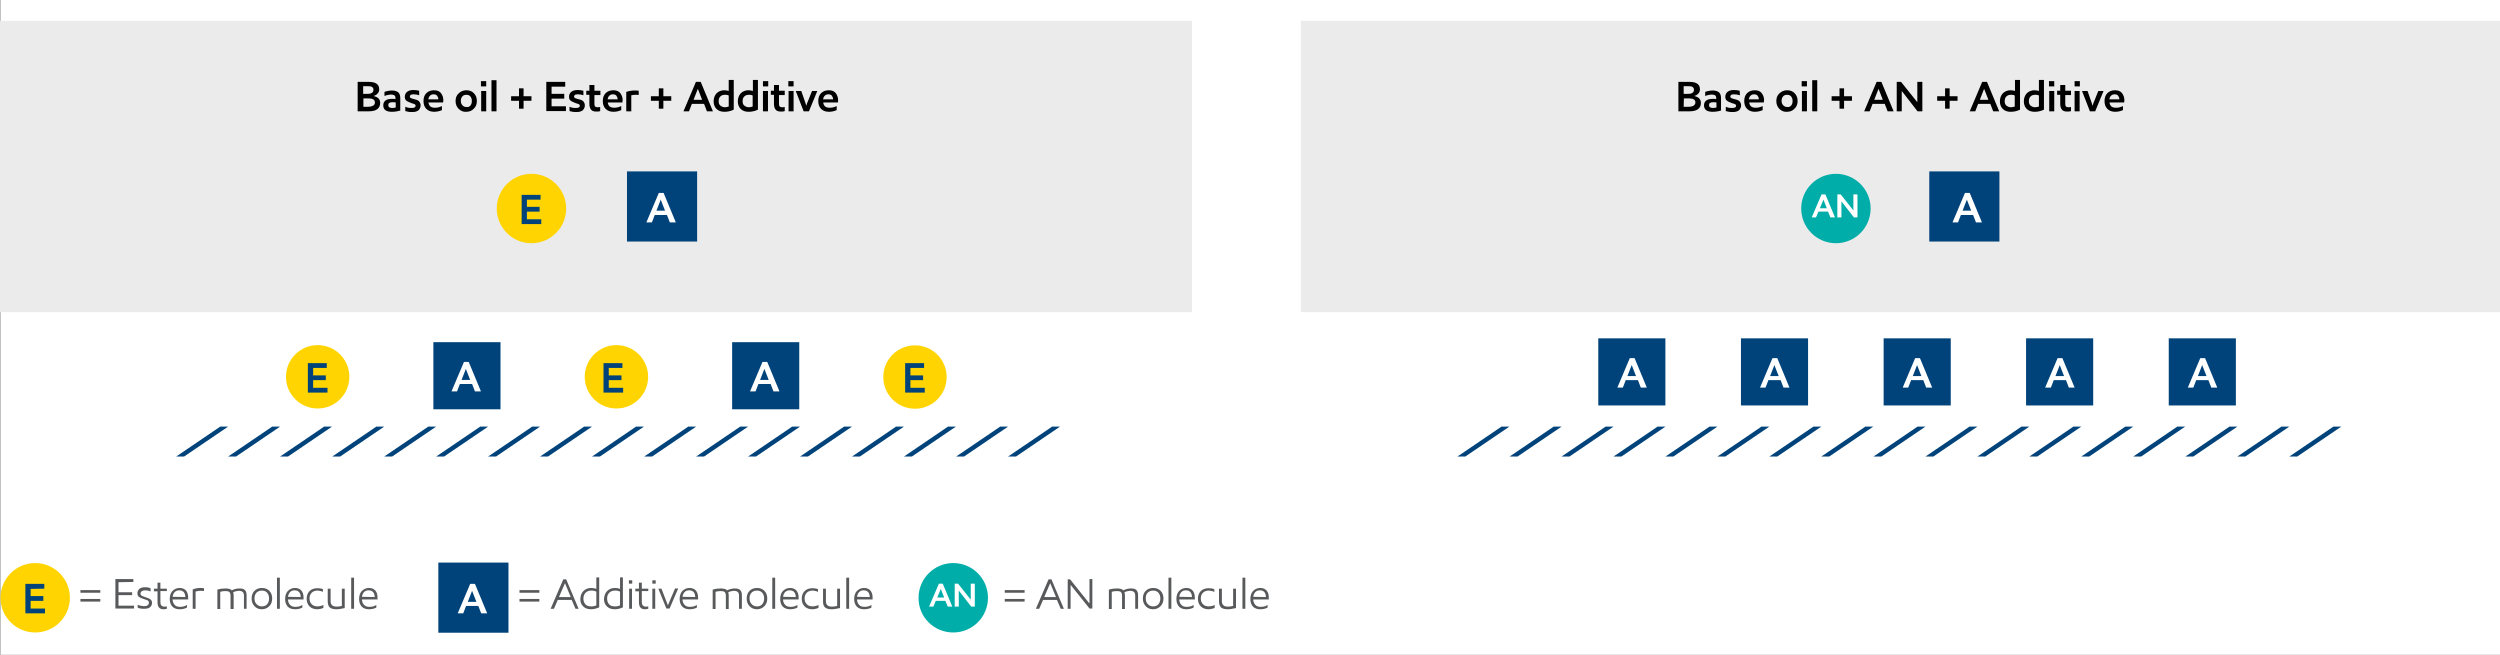
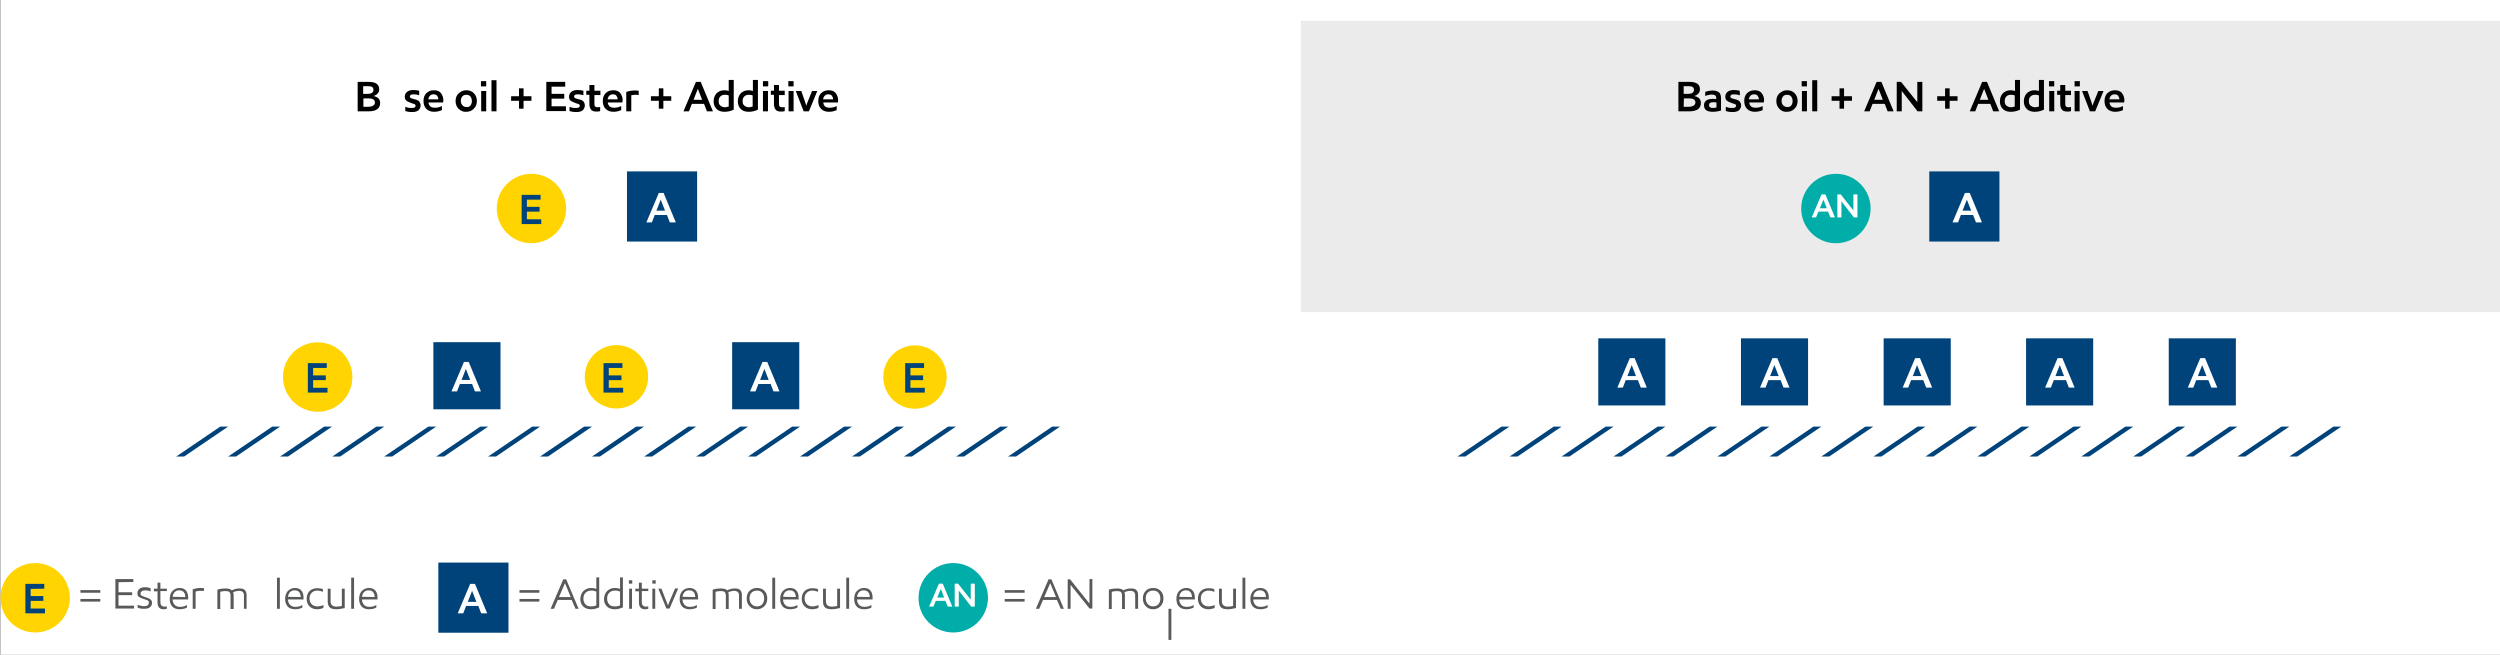
<svg xmlns="http://www.w3.org/2000/svg" version="1.1" id="Layer_1" x="0px" y="0px" viewBox="0 0 1044.3 273.5" style="enable-background:new 0 0 1044.3 273.5;" xml:space="preserve">
  <rect x="0" y="0" width="1044.3" height="273.5" fill="#808080" stroke="none" />
  <style type="text/css">
	.st0{fill:#FFFFFF;}
	.st1{fill:#58595B;}
	.st2{fill:#EBEBEC;}
	.st3{fill:#FFD400;}
	.st4{fill:#00437B;}
	.st5{fill:#00ADA8;}
	.st6{fill:none;stroke:#FFFFFF;stroke-width:1.262;}
	.st7{fill:none;stroke:#FFFFFF;stroke-width:2.523;stroke-miterlimit:4;}
	.st8{fill:none;stroke:#FFFFFF;stroke-width:2.524;stroke-miterlimit:4;}
</style>
  <path class="st0" d="M0.2,0h1044.1v273.5H0.2L0.2,0z" />
  <g>
    <path class="st1" d="M41.9,246.5v1.1h-8.3v-1.1H41.9z M41.9,250.2v1.1h-8.3v-1.1H41.9z" />
    <path class="st1" d="M49.5,243.2v4.2h5.7v1.2h-5.7v4.4H56v1.2h-7.8v-12.3h7.5v1.2L49.5,243.2L49.5,243.2z" />
    <path class="st1" d="M63.1,247.1c-0.8-0.3-1.6-0.5-2.4-0.5c-0.6,0-1.1,0.1-1.5,0.4s-0.5,0.6-0.5,1s0.2,0.7,0.6,0.9s1,0.4,1.9,0.7   s1.5,0.6,1.8,0.9c0.4,0.4,0.5,0.8,0.5,1.4c0,0.7-0.3,1.3-0.8,1.7c-0.5,0.5-1.3,0.7-2.4,0.7c-0.6,0-1.1,0-1.6-0.1s-0.9-0.2-1.2-0.4   v-1.2c0.3,0.2,0.7,0.3,1.2,0.4s1,0.2,1.5,0.2c0.7,0,1.2-0.1,1.5-0.4c0.3-0.2,0.5-0.6,0.5-1c0-0.5-0.2-0.9-0.7-1.1s-1.1-0.4-1.8-0.6   s-1.2-0.5-1.7-0.8c-0.4-0.3-0.6-0.9-0.6-1.5c0-0.7,0.3-1.3,0.8-1.8c0.6-0.5,1.4-0.7,2.4-0.7c0.4,0,0.9,0,1.3,0.1s0.8,0.2,1,0.3v1.4   H63.1z" />
    <path class="st1" d="M69.7,245.8v1.1H67v4.5c0,0.7,0.1,1.2,0.4,1.5s0.7,0.5,1.2,0.5c0.3,0,0.7,0,1.1-0.1v1   c-0.4,0.1-0.9,0.2-1.4,0.2c-1.7,0-2.5-1-2.5-2.9V247h-1.5v-1.1h1.5v-2.5H67v2.5h2.7L69.7,245.8z" />
    <path class="st1" d="M78.6,250.4h-6.5c0,0.9,0.3,1.6,0.8,2.2s1.3,0.9,2.3,0.9c0.6,0,1.1-0.1,1.6-0.2c0.5-0.2,0.9-0.3,1.3-0.6v1.1   c-0.9,0.5-2,0.7-3.1,0.7c-1.3,0-2.3-0.4-3-1.1c-0.7-0.8-1.1-1.8-1.1-3.2s0.4-2.5,1.1-3.3c0.8-0.8,1.8-1.3,3-1.3s2.1,0.4,2.7,1.1   s0.9,1.7,0.9,2.9L78.6,250.4z M77.4,249.4c0-0.8-0.2-1.5-0.6-2s-1-0.8-1.9-0.8c-0.8,0-1.4,0.2-1.9,0.7s-0.8,1.2-0.9,2L77.4,249.4   L77.4,249.4z" />
    <path class="st1" d="M85.2,246.9c-0.4-0.1-0.9-0.1-1.5-0.1c-0.4,0-0.7,0-1.1,0.1s-0.7,0.1-0.9,0.2v7.2h-1.2v-8.1   c1-0.4,2.1-0.6,3.2-0.6c0.5,0,1,0,1.5,0.1V246.9z" />
    <path class="st1" d="M103.1,254.3h-1.2v-5.6c0-0.6-0.2-1.1-0.5-1.4s-0.9-0.5-1.6-0.5c-0.4,0-0.8,0.1-1.3,0.2   c-0.4,0.1-0.8,0.2-1.1,0.4c0.1,0.3,0.2,0.7,0.2,1.3v5.7h-1.3v-5.6c0-0.7-0.2-1.2-0.5-1.5s-0.9-0.4-1.7-0.4c-0.7,0-1.4,0.1-2.1,0.3   v7.2h-1.2v-8.1c1.3-0.4,2.4-0.5,3.5-0.5c0.6,0,1.1,0.1,1.5,0.2c0.5,0.1,0.8,0.3,1,0.6c1-0.5,2.1-0.8,3.2-0.8s1.9,0.2,2.3,0.7   c0.5,0.5,0.7,1.2,0.7,2.1v5.7L103.1,254.3z" />
-     <path class="st1" d="M106.3,253.2c-0.8-0.8-1.2-1.9-1.2-3.2s0.4-2.4,1.2-3.2s1.9-1.2,3.1-1.2c1.3,0,2.3,0.4,3.1,1.2   s1.2,1.9,1.2,3.2s-0.4,2.4-1.2,3.2s-1.8,1.3-3.1,1.3S107.1,254.1,106.3,253.2z M111.6,252.4c0.5-0.6,0.8-1.4,0.8-2.4   s-0.3-1.8-0.8-2.4s-1.3-0.9-2.2-0.9s-1.7,0.3-2.3,0.9c-0.5,0.6-0.8,1.4-0.8,2.4s0.3,1.8,0.9,2.4s1.3,0.9,2.2,0.9   S111.1,253,111.6,252.4L111.6,252.4z" />
    <path class="st1" d="M115.7,254.3v-13h1.2v13H115.7z" />
    <path class="st1" d="M126.8,250.4h-6.5c0,0.9,0.3,1.6,0.8,2.2s1.3,0.9,2.3,0.9c0.6,0,1.1-0.1,1.6-0.2c0.5-0.2,0.9-0.3,1.3-0.6v1.1   c-0.9,0.5-2,0.7-3.1,0.7c-1.3,0-2.3-0.4-3-1.1c-0.7-0.8-1.1-1.8-1.1-3.2s0.4-2.5,1.1-3.3c0.8-0.8,1.8-1.3,3-1.3s2.1,0.4,2.7,1.1   s0.9,1.7,0.9,2.9V250.4z M125.6,249.4c0-0.8-0.2-1.5-0.6-2s-1-0.8-1.9-0.8c-0.8,0-1.4,0.2-1.9,0.7s-0.8,1.2-0.9,2L125.6,249.4   L125.6,249.4z" />
    <path class="st1" d="M135,247.3c-0.3-0.2-0.6-0.3-1.1-0.4c-0.4-0.1-0.9-0.2-1.3-0.2c-1,0-1.8,0.3-2.4,0.9s-0.9,1.4-0.9,2.4   s0.3,1.8,0.9,2.4s1.4,0.9,2.4,0.9c0.5,0,1-0.1,1.4-0.2s0.8-0.2,1.1-0.4v1.2c-0.3,0.2-0.7,0.3-1.1,0.4c-0.5,0.1-0.9,0.2-1.5,0.2   c-1.3,0-2.4-0.4-3.2-1.2s-1.2-1.9-1.2-3.2s0.4-2.4,1.2-3.2s1.9-1.2,3.3-1.2c0.8,0,1.6,0.1,2.3,0.4v1.2L135,247.3z" />
    <path class="st1" d="M136.9,251.3v-5.4h1.2v5.2c0,0.8,0.2,1.3,0.6,1.7s1,0.6,2,0.6c0.6,0,1.3-0.1,2.1-0.3v-7.2h1.2v8.1   c-1.3,0.3-2.5,0.5-3.5,0.5c-1.3,0-2.3-0.3-2.8-0.8S136.9,252.3,136.9,251.3L136.9,251.3z" />
    <path class="st1" d="M146.7,254.3v-13h1.2v13H146.7z" />
    <path class="st1" d="M157.7,250.4h-6.5c0,0.9,0.3,1.6,0.8,2.2s1.3,0.9,2.3,0.9c0.6,0,1.1-0.1,1.6-0.2c0.5-0.2,0.9-0.3,1.3-0.6v1.1   c-0.9,0.5-2,0.7-3.1,0.7c-1.3,0-2.3-0.4-3-1.1c-0.7-0.8-1.1-1.8-1.1-3.2s0.4-2.5,1.1-3.3c0.8-0.8,1.8-1.3,3-1.3s2.1,0.4,2.7,1.1   s0.9,1.7,0.9,2.9V250.4z M156.5,249.4c0-0.8-0.2-1.5-0.6-2s-1-0.8-1.9-0.8c-0.8,0-1.4,0.2-1.9,0.7s-0.8,1.2-0.9,2L156.5,249.4   L156.5,249.4z" />
    <path class="st1" d="M225.3,246.5v1.1H217v-1.1H225.3z M225.3,250.2v1.1H217v-1.1H225.3z" />
    <path class="st1" d="M240.4,254.3l-1.6-3.7H233l-1.6,3.7H230l5.3-12.3h1.2l5.2,12.3H240.4z M233.5,249.4h4.9l-2.4-5.8L233.5,249.4z   " />
    <path class="st1" d="M243.7,246.9c0.8-0.8,1.9-1.3,3.2-1.3c0.7,0,1.5,0.1,2.2,0.4v-4.8h1.2v12.5c-1.1,0.5-2.2,0.8-3.5,0.8   s-2.4-0.4-3.2-1.2s-1.2-1.8-1.2-3.1C242.5,248.8,242.9,247.7,243.7,246.9z M248.1,253.2c0.4-0.1,0.7-0.2,1-0.3v-5.8   c-0.3-0.1-0.7-0.2-1-0.3s-0.7-0.1-1.1-0.1c-1,0-1.8,0.3-2.4,0.9s-0.9,1.4-0.9,2.5c0,0.9,0.3,1.7,0.8,2.3s1.3,0.9,2.4,0.9   C247.3,253.3,247.7,253.3,248.1,253.2z" />
    <path class="st1" d="M253.6,246.9c0.8-0.8,1.9-1.3,3.2-1.3c0.7,0,1.5,0.1,2.2,0.4v-4.8h1.2v12.5c-1.1,0.5-2.2,0.8-3.5,0.8   s-2.4-0.4-3.2-1.2s-1.2-1.8-1.2-3.1C252.4,248.8,252.8,247.7,253.6,246.9z M258,253.2c0.4-0.1,0.7-0.2,1-0.3v-5.8   c-0.3-0.1-0.7-0.2-1-0.3s-0.7-0.1-1.1-0.1c-1,0-1.8,0.3-2.4,0.9s-0.9,1.4-0.9,2.5c0,0.9,0.3,1.7,0.8,2.3s1.3,0.9,2.4,0.9   C257.2,253.3,257.6,253.3,258,253.2z" />
    <path class="st1" d="M262.7,243.8v-1.4h1.4v1.4H262.7z M262.8,254.3v-8.4h1.2v8.4H262.8z" />
    <path class="st1" d="M270.8,245.8v1.1h-2.7v4.5c0,0.7,0.1,1.2,0.4,1.5s0.7,0.5,1.2,0.5c0.3,0,0.7,0,1.1-0.1v1   c-0.4,0.1-0.9,0.2-1.4,0.2c-1.7,0-2.5-1-2.5-2.9V247h-1.5v-1.1h1.5v-2.5h1.2v2.5h2.7L270.8,245.8z" />
    <path class="st1" d="M272.5,243.8v-1.4h1.4v1.4H272.5z M272.5,254.3v-8.4h1.2v8.4H272.5z" />
    <path class="st1" d="M278.4,254.3l-3.4-8.4h1.3l1.9,4.9c0.4,0.9,0.6,1.6,0.8,2.1c0.2-0.5,0.5-1.2,0.9-2.2l2.1-4.9h1.3l-3.6,8.4   h-1.3L278.4,254.3z" />
    <path class="st1" d="M291.6,250.4h-6.5c0,0.9,0.3,1.6,0.8,2.2s1.3,0.9,2.3,0.9c0.6,0,1.1-0.1,1.6-0.2c0.5-0.2,0.9-0.3,1.3-0.6v1.1   c-0.9,0.5-2,0.7-3.1,0.7c-1.3,0-2.3-0.4-3-1.1c-0.7-0.8-1.1-1.8-1.1-3.2s0.4-2.5,1.1-3.3c0.8-0.8,1.8-1.3,3-1.3s2.1,0.4,2.7,1.1   s0.9,1.7,0.9,2.9L291.6,250.4z M290.4,249.4c0-0.8-0.2-1.5-0.6-2s-1-0.8-1.9-0.8c-0.8,0-1.4,0.2-1.9,0.7s-0.8,1.2-0.9,2   L290.4,249.4L290.4,249.4z" />
    <path class="st1" d="M309.9,254.3h-1.2v-5.6c0-0.6-0.2-1.1-0.5-1.4s-0.9-0.5-1.6-0.5c-0.4,0-0.8,0.1-1.3,0.2   c-0.4,0.1-0.8,0.2-1.1,0.4c0.1,0.3,0.2,0.7,0.2,1.3v5.7h-1.2v-5.6c0-0.7-0.2-1.2-0.5-1.5s-0.9-0.4-1.7-0.4c-0.7,0-1.4,0.1-2.1,0.3   v7.2h-1.2v-8.1c1.3-0.4,2.4-0.5,3.5-0.5c0.6,0,1.1,0.1,1.5,0.2c0.5,0.1,0.8,0.3,1,0.6c1-0.5,2.1-0.8,3.2-0.8s1.9,0.2,2.3,0.7   c0.5,0.5,0.7,1.2,0.7,2.1L309.9,254.3z" />
    <path class="st1" d="M313.1,253.2c-0.8-0.8-1.2-1.9-1.2-3.2s0.4-2.4,1.2-3.2s1.9-1.2,3.1-1.2c1.3,0,2.3,0.4,3.1,1.2   s1.2,1.9,1.2,3.2s-0.4,2.4-1.2,3.2s-1.8,1.3-3.1,1.3C315,254.5,313.9,254.1,313.1,253.2z M318.4,252.4c0.5-0.6,0.8-1.4,0.8-2.4   s-0.3-1.8-0.8-2.4s-1.3-0.9-2.2-0.9c-1,0-1.7,0.3-2.3,0.9s-0.8,1.4-0.8,2.4s0.3,1.8,0.9,2.4s1.3,0.9,2.2,0.9   C317.2,253.3,317.9,253,318.4,252.4L318.4,252.4z" />
    <path class="st1" d="M322.6,254.3v-13h1.2v13H322.6z" />
    <path class="st1" d="M333.6,250.4h-6.5c0,0.9,0.3,1.6,0.8,2.2s1.3,0.9,2.3,0.9c0.6,0,1.1-0.1,1.6-0.2c0.5-0.2,0.9-0.3,1.3-0.6v1.1   c-0.9,0.5-2,0.7-3.1,0.7c-1.3,0-2.3-0.4-3-1.1c-0.7-0.8-1.1-1.8-1.1-3.2s0.4-2.5,1.1-3.3c0.8-0.8,1.8-1.3,3-1.3s2.1,0.4,2.7,1.1   s0.9,1.7,0.9,2.9L333.6,250.4z M332.4,249.4c0-0.8-0.2-1.5-0.6-2s-1-0.8-1.9-0.8c-0.8,0-1.4,0.2-1.9,0.7s-0.8,1.2-0.9,2   L332.4,249.4L332.4,249.4z" />
    <path class="st1" d="M341.8,247.3c-0.3-0.2-0.6-0.3-1.1-0.4c-0.4-0.1-0.9-0.2-1.3-0.2c-1,0-1.8,0.3-2.4,0.9s-0.9,1.4-0.9,2.4   s0.3,1.8,0.9,2.4s1.4,0.9,2.4,0.9c0.5,0,1-0.1,1.4-0.2s0.8-0.2,1.1-0.4v1.2c-0.3,0.2-0.7,0.3-1.1,0.4c-0.5,0.1-0.9,0.2-1.5,0.2   c-1.3,0-2.4-0.4-3.2-1.2s-1.2-1.9-1.2-3.2s0.4-2.4,1.2-3.2s1.9-1.2,3.3-1.2c0.8,0,1.6,0.1,2.3,0.4v1.2L341.8,247.3z" />
    <path class="st1" d="M343.8,251.3v-5.4h1.2v5.2c0,0.8,0.2,1.3,0.6,1.7s1,0.6,2,0.6c0.6,0,1.3-0.1,2.1-0.3v-7.2h1.2v8.1   c-1.3,0.3-2.5,0.5-3.5,0.5c-1.3,0-2.3-0.3-2.8-0.8C344,253.1,343.8,252.3,343.8,251.3L343.8,251.3z" />
    <path class="st1" d="M353.5,254.3v-13h1.2v13H353.5z" />
    <path class="st1" d="M364.5,250.4H358c0,0.9,0.3,1.6,0.8,2.2s1.3,0.9,2.3,0.9c0.6,0,1.1-0.1,1.6-0.2c0.5-0.2,0.9-0.3,1.3-0.6v1.1   c-0.9,0.5-2,0.7-3.1,0.7c-1.3,0-2.3-0.4-3-1.1c-0.7-0.8-1.1-1.8-1.1-3.2s0.4-2.5,1.1-3.3c0.8-0.8,1.8-1.3,3-1.3s2.1,0.4,2.7,1.1   s0.9,1.7,0.9,2.9L364.5,250.4z M363.3,249.4c0-0.8-0.2-1.5-0.6-2s-1-0.8-1.9-0.8c-0.8,0-1.4,0.2-1.9,0.7s-0.8,1.2-0.9,2   L363.3,249.4L363.3,249.4z" />
    <path class="st1" d="M428,246.5v1.1h-8.3v-1.1H428z M428,250.2v1.1h-8.3v-1.1H428z" />
    <path class="st1" d="M443.1,254.3l-1.6-3.7h-5.8l-1.6,3.7h-1.4L438,242h1.2l5.2,12.3H443.1z M436.2,249.4h4.9l-2.4-5.8L436.2,249.4   z" />
    <path class="st1" d="M455.2,254.3l-8-10v2.9v7.1H446V242h1l8,10h0.1c0-0.4,0-1.2,0-2.2v-7.9h1.2v12.3h-1.1V254.3z" />
    <path class="st1" d="M475.4,254.3h-1.2v-5.6c0-0.6-0.2-1.1-0.5-1.4s-0.9-0.5-1.6-0.5c-0.4,0-0.8,0.1-1.3,0.2   c-0.4,0.1-0.8,0.2-1.1,0.4c0.1,0.3,0.2,0.7,0.2,1.3v5.7h-1.2v-5.6c0-0.7-0.2-1.2-0.5-1.5s-0.9-0.4-1.7-0.4c-0.7,0-1.4,0.1-2.1,0.3   v7.2h-1.2v-8.1c1.3-0.4,2.4-0.5,3.5-0.5c0.6,0,1.1,0.1,1.5,0.2c0.5,0.1,0.8,0.3,1,0.6c1-0.5,2.1-0.8,3.2-0.8s1.9,0.2,2.3,0.7   c0.5,0.5,0.7,1.2,0.7,2.1L475.4,254.3z" />
    <path class="st1" d="M478.6,253.2c-0.8-0.8-1.2-1.9-1.2-3.2s0.4-2.4,1.2-3.2s1.9-1.2,3.1-1.2c1.3,0,2.3,0.4,3.1,1.2   s1.2,1.9,1.2,3.2s-0.4,2.4-1.2,3.2s-1.8,1.3-3.1,1.3S479.4,254.1,478.6,253.2z M483.9,252.4c0.5-0.6,0.8-1.4,0.8-2.4   s-0.3-1.8-0.8-2.4s-1.3-0.9-2.2-0.9c-1,0-1.7,0.3-2.3,0.9s-0.8,1.4-0.8,2.4s0.3,1.8,0.9,2.4s1.3,0.9,2.2,0.9S483.4,253,483.9,252.4   L483.9,252.4z" />
-     <path class="st1" d="M488.1,254.3v-13h1.2v13H488.1z" />
+     <path class="st1" d="M488.1,254.3h1.2v13H488.1z" />
    <path class="st1" d="M499.1,250.4h-6.5c0,0.9,0.3,1.6,0.8,2.2s1.3,0.9,2.3,0.9c0.6,0,1.1-0.1,1.6-0.2c0.5-0.2,0.9-0.3,1.3-0.6v1.1   c-0.9,0.5-2,0.7-3.1,0.7c-1.3,0-2.3-0.4-3-1.1c-0.7-0.8-1.1-1.8-1.1-3.2s0.4-2.5,1.1-3.3c0.8-0.8,1.8-1.3,3-1.3s2.1,0.4,2.7,1.1   s0.9,1.7,0.9,2.9V250.4z M497.9,249.4c0-0.8-0.2-1.5-0.6-2s-1-0.8-1.9-0.8c-0.8,0-1.4,0.2-1.9,0.7s-0.8,1.2-0.9,2L497.9,249.4   L497.9,249.4z" />
    <path class="st1" d="M507.3,247.3c-0.3-0.2-0.6-0.3-1.1-0.4c-0.4-0.1-0.9-0.2-1.3-0.2c-1,0-1.8,0.3-2.4,0.9s-0.9,1.4-0.9,2.4   s0.3,1.8,0.9,2.4s1.4,0.9,2.4,0.9c0.5,0,1-0.1,1.4-0.2s0.8-0.2,1.1-0.4v1.2c-0.3,0.2-0.7,0.3-1.1,0.4c-0.5,0.1-0.9,0.2-1.5,0.2   c-1.3,0-2.4-0.4-3.2-1.2s-1.2-1.9-1.2-3.2s0.4-2.4,1.2-3.2s1.9-1.2,3.3-1.2c0.8,0,1.6,0.1,2.3,0.4L507.3,247.3L507.3,247.3z" />
    <path class="st1" d="M509.2,251.3v-5.4h1.2v5.2c0,0.8,0.2,1.3,0.6,1.7s1,0.6,2,0.6c0.6,0,1.3-0.1,2.1-0.3v-7.2h1.2v8.1   c-1.3,0.3-2.5,0.5-3.5,0.5c-1.3,0-2.3-0.3-2.8-0.8C509.5,253.1,509.2,252.3,509.2,251.3L509.2,251.3z" />
    <path class="st1" d="M519,254.3v-13h1.2v13H519z" />
    <path class="st1" d="M530,250.4h-6.5c0,0.9,0.3,1.6,0.8,2.2s1.3,0.9,2.3,0.9c0.6,0,1.1-0.1,1.6-0.2c0.5-0.2,0.9-0.3,1.3-0.6v1.1   c-0.9,0.5-2,0.7-3.1,0.7c-1.3,0-2.3-0.4-3-1.1c-0.7-0.8-1.1-1.8-1.1-3.2s0.4-2.5,1.1-3.3c0.8-0.8,1.8-1.3,3-1.3   c1.2,0,2.1,0.4,2.7,1.1c0.6,0.7,0.9,1.7,0.9,2.9V250.4z M528.8,249.4c0-0.8-0.2-1.5-0.6-2c-0.4-0.5-1-0.8-1.9-0.8   c-0.8,0-1.4,0.2-1.9,0.7s-0.8,1.2-0.9,2L528.8,249.4L528.8,249.4z" />
  </g>
-   <path class="st2" d="M0,8.7h497.9v121.7H0L0,8.7z" />
  <path class="st2" d="M543.4,8.7h500.9v121.7H543.4V8.7z" />
  <path d="M156,40.1c0.9,0.2,1.5,0.5,2,0.9c0.5,0.5,0.8,1.1,0.8,2c0,1.1-0.4,2-1.2,2.6s-2,0.9-3.6,0.9h-4.6V34.2h4.6  c2.9,0,4.4,1,4.4,3.1c0,0.7-0.2,1.3-0.7,1.8C157.3,39.6,156.7,39.9,156,40.1z M151.7,39.2h1.9c1.6,0,2.4-0.6,2.4-1.7  c0-0.5-0.2-0.9-0.5-1.1c-0.3-0.3-0.9-0.4-1.8-0.4h-2L151.7,39.2z M151.7,44.6h2.1c0.9,0,1.6-0.2,2.1-0.5s0.7-0.7,0.7-1.3  s-0.2-1-0.7-1.3s-1.2-0.4-2.1-0.4h-2v3.5L151.7,44.6z" />
-   <path d="M167.4,46.1c-1.2,0.4-2.4,0.6-3.7,0.6c-2.4,0-3.6-0.9-3.6-2.7c0-0.9,0.3-1.5,0.9-2s1.6-0.7,2.8-0.7c0.6,0,1,0,1.4,0.1V41  c0-0.6-0.2-1-0.5-1.2s-0.8-0.3-1.4-0.3c-0.5,0-0.9,0.1-1.4,0.2s-0.9,0.2-1.3,0.4v-1.7c0.4-0.2,0.8-0.3,1.4-0.4s1.1-0.2,1.7-0.2  c1.2,0,2.1,0.3,2.7,0.8c0.6,0.6,0.8,1.4,0.8,2.5v5L167.4,46.1z M165.3,44.9v-2.1c-0.4-0.1-0.9-0.1-1.4-0.1c-0.6,0-1,0.1-1.3,0.3  s-0.4,0.5-0.4,0.9s0.1,0.7,0.4,0.9s0.7,0.3,1.3,0.3C164.4,45.1,164.9,45,165.3,44.9L165.3,44.9z" />
  <path d="M175.2,39.8c-0.9-0.3-1.7-0.4-2.5-0.4c-0.5,0-0.9,0.1-1.1,0.2c-0.2,0.2-0.4,0.4-0.4,0.7c0,0.4,0.2,0.6,0.7,0.8  s1.1,0.3,1.8,0.5s1.2,0.5,1.5,0.9s0.5,0.9,0.5,1.5c0,0.8-0.3,1.4-0.8,2c-0.6,0.5-1.4,0.8-2.6,0.8c-0.6,0-1.1,0-1.7-0.1  c-0.5-0.1-0.9-0.2-1.3-0.3v-1.8c0.3,0.1,0.7,0.3,1.2,0.4s1,0.1,1.5,0.1c1.1,0,1.6-0.3,1.6-0.9c0-0.4-0.2-0.6-0.7-0.8  c-0.5-0.1-1-0.3-1.7-0.6s-1.2-0.5-1.6-0.9s-0.5-0.9-0.5-1.5c0-0.8,0.3-1.5,0.9-2s1.5-0.8,2.6-0.8c0.9,0,1.7,0.1,2.5,0.3v1.9  L175.2,39.8z" />
  <path d="M185.1,42.8H179c0,0.6,0.3,1.2,0.7,1.6s1.1,0.6,2,0.6c1,0,1.9-0.2,2.9-0.7V46c-0.5,0.2-1,0.4-1.5,0.5s-1.1,0.2-1.7,0.2  c-1.4,0-2.5-0.4-3.3-1.2s-1.2-1.9-1.2-3.3s0.4-2.5,1.2-3.3s1.9-1.2,3.2-1.2s2.3,0.4,2.9,1.2s1,1.8,1,3  C185.2,42.1,185.1,42.4,185.1,42.8L185.1,42.8z M183.1,41.5c0-0.6-0.2-1.1-0.5-1.5s-0.8-0.6-1.5-0.6c-0.6,0-1.1,0.2-1.5,0.6  s-0.6,0.9-0.7,1.5H183.1z" />
  <path d="M191.6,45.5c-0.8-0.8-1.3-1.9-1.3-3.3c0-1.3,0.4-2.4,1.3-3.2c0.8-0.8,1.9-1.3,3.2-1.3s2.4,0.4,3.2,1.3  c0.8,0.8,1.2,1.9,1.2,3.2s-0.4,2.4-1.3,3.2c-0.8,0.9-1.9,1.3-3.2,1.3C193.5,46.8,192.5,46.3,191.6,45.5L191.6,45.5z M196.5,44.1  c0.4-0.5,0.6-1.1,0.6-1.9s-0.2-1.4-0.6-1.9s-1-0.7-1.7-0.7s-1.3,0.2-1.7,0.7s-0.6,1.1-0.6,1.8c0,0.8,0.2,1.4,0.7,1.9  c0.4,0.5,1,0.7,1.7,0.7C195.5,44.8,196.1,44.6,196.5,44.1z" />
  <path d="M200.9,36.1v-2.2h2.2v2.2H200.9z M201,46.5V38h2.1v8.5H201z" />
  <path d="M205.3,46.5v-13h2.1v13H205.3z" />
  <path d="M222,42.1h-3.3v3.3h-1.9v-3.3h-3.3v-1.9h3.3v-3.3h1.9v3.3h3.3V42.1z" />
  <path d="M230.4,36.2v3h5.3v2h-5.3v3.2h6v2h-8.2V34.2h7.9v2H230.4z" />
  <path d="M243.8,39.8c-0.9-0.3-1.7-0.4-2.5-0.4c-0.5,0-0.9,0.1-1.1,0.2c-0.2,0.2-0.4,0.4-0.4,0.7c0,0.4,0.2,0.6,0.7,0.8  s1.1,0.3,1.8,0.5s1.2,0.5,1.5,0.9s0.5,0.9,0.5,1.5c0,0.8-0.3,1.4-0.8,2c-0.6,0.5-1.4,0.8-2.6,0.8c-0.6,0-1.1,0-1.7-0.1  c-0.5-0.1-0.9-0.2-1.3-0.3v-1.8c0.3,0.1,0.7,0.3,1.2,0.4s1,0.1,1.5,0.1c1.1,0,1.6-0.3,1.6-0.9c0-0.4-0.2-0.6-0.7-0.8  c-0.5-0.1-1-0.3-1.7-0.6s-1.2-0.5-1.6-0.9s-0.5-0.9-0.5-1.5c0-0.8,0.3-1.5,0.9-2s1.5-0.8,2.6-0.8c0.9,0,1.7,0.1,2.5,0.3v1.9  L243.8,39.8z" />
  <path d="M250.8,38v1.7h-2.5v3.7c0,0.5,0.1,0.9,0.3,1.1s0.6,0.3,1,0.3c0.3,0,0.7,0,1.1-0.1v1.7c-0.5,0.2-1.1,0.2-1.7,0.2  c-1,0-1.7-0.3-2.1-0.8s-0.7-1.3-0.7-2.3v-3.9h-1.3v-1.7h1.3v-2.4h2.1v2.4h2.5L250.8,38z" />
  <path d="M260,42.8h-6.1c0,0.6,0.3,1.2,0.7,1.6s1.1,0.6,2,0.6c1,0,1.9-0.2,2.9-0.7V46c-0.5,0.2-1,0.4-1.5,0.5s-1.1,0.2-1.7,0.2  c-1.4,0-2.5-0.4-3.3-1.2s-1.2-1.9-1.2-3.3s0.4-2.5,1.2-3.3s1.9-1.2,3.2-1.2s2.3,0.4,2.9,1.2s1,1.8,1,3C260,42.1,260,42.4,260,42.8z   M258,41.5c0-0.6-0.2-1.1-0.5-1.5s-0.8-0.6-1.5-0.6c-0.6,0-1.1,0.2-1.5,0.6s-0.6,0.9-0.7,1.5H258z" />
  <path d="M266.8,39.7c-0.5-0.1-0.9-0.1-1.4-0.1c-0.6,0-1.2,0.1-1.7,0.2v6.7h-2.1v-8.1c1.1-0.4,2.3-0.6,3.5-0.6c0.7,0,1.2,0,1.7,0.1  V39.7z" />
  <path d="M280.4,42.1h-3.3v3.3h-1.9v-3.3h-3.3v-1.9h3.3v-3.3h1.9v3.3h3.3V42.1z" />
  <path d="M295.3,46.5l-1.2-3.1H289l-1.2,3.1h-2.3l5.2-12.3h2l5.1,12.3H295.3z M289.7,41.7h3.6l-1.8-4.6L289.7,41.7z" />
  <path d="M299.3,39c0.8-0.8,1.9-1.3,3.2-1.3c0.6,0,1.3,0.1,1.9,0.3v-4.6h2.1v12.4c-1.2,0.6-2.5,0.9-3.9,0.9s-2.5-0.4-3.3-1.2  s-1.2-1.9-1.2-3.1C298.1,41,298.5,39.9,299.3,39L299.3,39z M304.4,44.5v-4.6l-0.5-0.2c-0.3-0.1-0.7-0.1-1.1-0.1  c-0.8,0-1.4,0.2-1.9,0.7s-0.7,1.1-0.7,2c0,0.8,0.2,1.4,0.7,1.8s1.1,0.7,1.9,0.7C303.3,44.8,303.8,44.7,304.4,44.5z" />
  <path d="M309.4,39c0.8-0.8,1.9-1.3,3.2-1.3c0.6,0,1.3,0.1,1.9,0.3v-4.6h2.1v12.4c-1.2,0.6-2.5,0.9-3.9,0.9s-2.5-0.4-3.3-1.2  s-1.2-1.9-1.2-3.1C308.2,41,308.6,39.9,309.4,39L309.4,39z M314.4,44.5v-4.6l-0.5-0.2c-0.3-0.1-0.7-0.1-1.1-0.1  c-0.8,0-1.4,0.2-1.9,0.7s-0.7,1.1-0.7,2c0,0.8,0.2,1.4,0.7,1.8s1.1,0.7,1.9,0.7C313.3,44.8,313.8,44.7,314.4,44.5z" />
  <path d="M318.7,36.1v-2.2h2.2v2.2H318.7z M318.7,46.5V38h2.1v8.5H318.7z" />
  <path d="M327.8,38v1.7h-2.4v3.7c0,0.5,0.1,0.9,0.3,1.1s0.6,0.3,1,0.3c0.3,0,0.7,0,1.1-0.1v1.7c-0.5,0.2-1.1,0.2-1.7,0.2  c-1,0-1.7-0.3-2.1-0.8s-0.7-1.3-0.7-2.3v-3.9H322v-1.7h1.3v-2.4h2.1v2.4h2.4L327.8,38z" />
  <path d="M329.3,36.1v-2.2h2.2v2.2H329.3z M329.4,46.5V38h2.1v8.5H329.4z" />
  <path d="M335.7,46.5l-3.3-8.5h2.3l1.4,4c0.3,0.8,0.5,1.5,0.7,2.2c0.2-0.8,0.5-1.5,0.8-2.2l1.6-4h2.2l-3.5,8.5H335.7z" />
  <path d="M350,42.8h-6.1c0,0.6,0.3,1.2,0.7,1.6s1.1,0.6,2,0.6c1,0,1.9-0.2,2.9-0.7V46c-0.5,0.2-1,0.4-1.5,0.5s-1.1,0.2-1.7,0.2  c-1.4,0-2.5-0.4-3.3-1.2s-1.2-1.9-1.2-3.3s0.4-2.5,1.2-3.3s1.9-1.2,3.2-1.2s2.3,0.4,2.9,1.2s1,1.8,1,3  C350.1,42.1,350.1,42.4,350,42.8z M348,41.5c0-0.6-0.2-1.1-0.5-1.5s-0.8-0.6-1.5-0.6c-0.6,0-1.1,0.2-1.5,0.6s-0.6,0.9-0.7,1.5H348z" />
  <path d="M707.7,40.1c0.9,0.2,1.5,0.5,2,0.9c0.5,0.5,0.8,1.1,0.8,2c0,1.1-0.4,2-1.2,2.6c-0.8,0.6-2,0.9-3.6,0.9h-4.6V34.2h4.6  c2.9,0,4.4,1,4.4,3.1c0,0.7-0.2,1.3-0.7,1.8C709,39.6,708.4,39.9,707.7,40.1z M703.3,39.2h1.9c1.6,0,2.4-0.6,2.4-1.7  c0-0.5-0.2-0.9-0.5-1.1c-0.3-0.3-0.9-0.4-1.8-0.4h-2V39.2z M703.3,44.6h2.1c0.9,0,1.6-0.2,2.1-0.5c0.4-0.3,0.7-0.7,0.7-1.3  s-0.2-1-0.7-1.3s-1.2-0.4-2.1-0.4h-2L703.3,44.6L703.3,44.6z" />
  <path d="M719.1,46.1c-1.2,0.4-2.4,0.6-3.7,0.6c-2.4,0-3.6-0.9-3.6-2.7c0-0.9,0.3-1.5,0.9-2c0.6-0.5,1.6-0.7,2.8-0.7  c0.6,0,1,0,1.4,0.1V41c0-0.6-0.2-1-0.5-1.2c-0.3-0.2-0.8-0.3-1.4-0.3c-0.5,0-0.9,0.1-1.4,0.2s-0.9,0.2-1.3,0.4v-1.7  c0.4-0.2,0.8-0.3,1.4-0.4c0.6-0.1,1.1-0.2,1.7-0.2c1.2,0,2.1,0.3,2.7,0.8c0.6,0.6,0.8,1.4,0.8,2.5v5L719.1,46.1z M717,44.9v-2.1  c-0.4-0.1-0.9-0.1-1.4-0.1c-0.6,0-1,0.1-1.3,0.3c-0.3,0.2-0.4,0.5-0.4,0.9s0.1,0.7,0.4,0.9s0.7,0.3,1.3,0.3  C716,45.1,716.5,45,717,44.9L717,44.9z" />
  <path d="M726.8,39.8c-0.9-0.3-1.7-0.4-2.5-0.4c-0.5,0-0.9,0.1-1.1,0.2c-0.2,0.2-0.4,0.4-0.4,0.7c0,0.4,0.2,0.6,0.7,0.8  s1.1,0.3,1.8,0.5c0.7,0.2,1.2,0.5,1.5,0.9c0.3,0.4,0.5,0.9,0.5,1.5c0,0.8-0.3,1.4-0.8,2c-0.6,0.5-1.4,0.8-2.6,0.8  c-0.6,0-1.1,0-1.7-0.1c-0.5-0.1-0.9-0.2-1.3-0.3v-1.8c0.3,0.1,0.7,0.3,1.2,0.4s1,0.1,1.5,0.1c1.1,0,1.6-0.3,1.6-0.9  c0-0.4-0.2-0.6-0.7-0.8c-0.5-0.1-1-0.3-1.7-0.6c-0.7-0.2-1.2-0.5-1.6-0.9c-0.4-0.4-0.5-0.9-0.5-1.5c0-0.8,0.3-1.5,0.9-2  c0.6-0.5,1.5-0.8,2.6-0.8c0.9,0,1.7,0.1,2.5,0.3L726.8,39.8L726.8,39.8z" />
  <path d="M736.8,42.8h-6.1c0,0.6,0.3,1.2,0.7,1.6s1.1,0.6,2,0.6c1,0,1.9-0.2,2.9-0.7V46c-0.5,0.2-1,0.4-1.5,0.5s-1.1,0.2-1.7,0.2  c-1.4,0-2.5-0.4-3.3-1.2c-0.8-0.8-1.2-1.9-1.2-3.3s0.4-2.5,1.2-3.3c0.8-0.8,1.9-1.2,3.2-1.2c1.3,0,2.3,0.4,2.9,1.2  c0.6,0.8,1,1.8,1,3C736.8,42.1,736.8,42.4,736.8,42.8L736.8,42.8z M734.7,41.5c0-0.6-0.2-1.1-0.5-1.5c-0.3-0.4-0.8-0.6-1.5-0.6  c-0.6,0-1.1,0.2-1.5,0.6s-0.6,0.9-0.7,1.5H734.7z" />
  <path d="M743.3,45.5c-0.8-0.8-1.3-1.9-1.3-3.3c0-1.3,0.4-2.4,1.3-3.2c0.9-0.8,1.9-1.3,3.2-1.3c1.3,0,2.4,0.4,3.2,1.3  c0.8,0.8,1.2,1.9,1.2,3.2s-0.4,2.4-1.3,3.2c-0.8,0.9-1.9,1.3-3.2,1.3C745.2,46.8,744.1,46.3,743.3,45.5L743.3,45.5z M748.2,44.1  c0.4-0.5,0.6-1.1,0.6-1.9s-0.2-1.4-0.6-1.9c-0.4-0.5-1-0.7-1.7-0.7c-0.7,0-1.3,0.2-1.7,0.7s-0.6,1.1-0.6,1.8c0,0.8,0.2,1.4,0.7,1.9  s1,0.7,1.7,0.7C747.2,44.8,747.7,44.6,748.2,44.1z" />
  <path d="M752.6,36.1v-2.2h2.2v2.2H752.6z M752.7,46.5V38h2.1v8.5H752.7z" />
  <path d="M757,46.5v-13h2.1v13H757z" />
  <path d="M773.6,42.1h-3.3v3.3h-1.9v-3.3h-3.3v-1.9h3.3v-3.3h1.9v3.3h3.3V42.1z" />
  <path d="M788.5,46.5l-1.2-3.1h-5.1l-1.2,3.1h-2.3l5.2-12.3h2l5.1,12.3H788.5z M782.9,41.7h3.6l-1.8-4.6L782.9,41.7z" />
  <path d="M801,46.5l-6.6-8.5v2.2v6.3h-2.1V34.2h1.8l6.8,8.5c0-0.8,0-1.4,0-1.9v-6.6h2.1v12.3H801z" />
  <path d="M817.7,42.1h-3.3v3.3h-1.9v-3.3h-3.3v-1.9h3.3v-3.3h1.9v3.3h3.3V42.1z" />
  <path d="M832.6,46.5l-1.2-3.1h-5.1l-1.2,3.1h-2.3l5.2-12.3h2l5.1,12.3H832.6z M827,41.7h3.6l-1.8-4.6L827,41.7z" />
  <path d="M836.6,39c0.8-0.8,1.9-1.3,3.2-1.3c0.6,0,1.3,0.1,1.9,0.3v-4.6h2.1v12.4c-1.2,0.6-2.5,0.9-3.9,0.9s-2.5-0.4-3.3-1.2  c-0.8-0.8-1.2-1.9-1.2-3.1C835.4,41,835.8,39.9,836.6,39z M841.6,44.5v-4.6l-0.5-0.2c-0.3-0.1-0.7-0.1-1.1-0.1  c-0.8,0-1.4,0.2-1.9,0.7s-0.7,1.1-0.7,2c0,0.8,0.2,1.4,0.7,1.8s1.1,0.7,1.9,0.7C840.5,44.8,841,44.7,841.6,44.5z" />
  <path d="M846.6,39c0.8-0.8,1.9-1.3,3.2-1.3c0.6,0,1.3,0.1,1.9,0.3v-4.6h2.1v12.4c-1.2,0.6-2.5,0.9-3.9,0.9s-2.5-0.4-3.3-1.2  c-0.8-0.8-1.2-1.9-1.2-3.1C845.4,41,845.8,39.9,846.6,39z M851.7,44.5v-4.6l-0.5-0.2c-0.3-0.1-0.7-0.1-1.1-0.1  c-0.8,0-1.4,0.2-1.9,0.7s-0.7,1.1-0.7,2c0,0.8,0.2,1.4,0.7,1.8s1.1,0.7,1.9,0.7C850.5,44.8,851.1,44.7,851.7,44.5z" />
  <path d="M855.9,36.1v-2.2h2.2v2.2H855.9z M856,46.5V38h2.1v8.5H856z" />
  <path d="M865.1,38v1.7h-2.4v3.7c0,0.5,0.1,0.9,0.3,1.1c0.2,0.2,0.6,0.3,1,0.3c0.3,0,0.7,0,1.1-0.1v1.7c-0.5,0.2-1.1,0.2-1.7,0.2  c-1,0-1.7-0.3-2.1-0.8c-0.4-0.5-0.7-1.3-0.7-2.3v-3.9h-1.3v-1.7h1.3v-2.4h2.1v2.4h2.4V38z" />
  <path d="M866.6,36.1v-2.2h2.2v2.2H866.6z M866.6,46.5V38h2.1v8.5H866.6z" />
  <path d="M873,46.5l-3.3-8.5h2.3l1.4,4c0.3,0.8,0.5,1.5,0.7,2.2c0.2-0.8,0.5-1.5,0.8-2.2l1.6-4h2.2l-3.5,8.5H873z" />
  <path d="M887.3,42.8h-6.1c0,0.6,0.3,1.2,0.7,1.6s1.1,0.6,2,0.6c1,0,1.9-0.2,2.9-0.7V46c-0.5,0.2-1,0.4-1.5,0.5s-1.1,0.2-1.7,0.2  c-1.4,0-2.5-0.4-3.3-1.2c-0.8-0.8-1.2-1.9-1.2-3.3s0.4-2.5,1.2-3.3c0.8-0.8,1.9-1.2,3.2-1.2c1.3,0,2.3,0.4,2.9,1.2  c0.6,0.8,1,1.8,1,3C887.4,42.1,887.3,42.4,887.3,42.8L887.3,42.8z M885.3,41.5c0-0.6-0.2-1.1-0.5-1.5c-0.3-0.4-0.8-0.6-1.5-0.6  c-0.6,0-1.1,0.2-1.5,0.6s-0.6,0.9-0.7,1.5H885.3z" />
  <path class="st3" d="M222,101.6c8,0,14.5-6.5,14.5-14.5S230,72.6,222,72.6s-14.5,6.5-14.5,14.5S214,101.6,222,101.6" />
  <path class="st4" d="M220.1,83.4v3h5.3v2h-5.3v3.2h6v2h-8.2V81.4h7.9v2H220.1z" />
  <path class="st4" d="M261.9,71.6h29.3v29.3h-29.3V71.6z" />
  <path class="st0" d="M279.8,92.9l-1.2-3.1h-5.1l-1.2,3.1H270l5.2-12.3h2l5.1,12.3H279.8z M274.2,88h3.6l-1.8-4.6L274.2,88z" />
  <path class="st5" d="M398.2,264.2c8,0,14.5-6.5,14.5-14.5c0-8-6.5-14.5-14.5-14.5s-14.5,6.5-14.5,14.5  C383.6,257.7,390.1,264.2,398.2,264.2" />
  <path class="st0" d="M395.9,253.4l-1-2.4h-4l-1,2.4h-1.8l4.1-9.6h1.6l4,9.6H395.9z M391.5,249.6h2.9L393,246L391.5,249.6z" />
  <path class="st0" d="M405.7,253.4l-5.2-6.7v1.7v5h-1.7v-9.6h1.4l5.3,6.7c0-0.6,0-1.1,0-1.5v-5.2h1.7v9.6H405.7z" />
  <path class="st5" d="M766.9,101.6c8,0,14.5-6.5,14.5-14.5s-6.5-14.5-14.5-14.5s-14.5,6.5-14.5,14.5S758.9,101.6,766.9,101.6" />
  <path class="st0" d="M764.6,90.8l-1-2.4h-4l-1,2.4h-1.8l4.1-9.6h1.6l4,9.6H764.6z M760.2,87h2.9l-1.4-3.6L760.2,87z" />
  <path class="st0" d="M774.4,90.8l-5.2-6.7v1.7v5h-1.7v-9.6h1.4l5.3,6.7c0-0.6,0-1.1,0-1.5v-5.2h1.7v9.6H774.4z" />
  <path class="st4" d="M805.9,71.6h29.3v29.3h-29.3V71.6z" />
  <path class="st0" d="M825.4,92.9l-1.2-3.1h-5.1l-1.2,3.1h-2.3l5.2-12.3h2l5.1,12.3H825.4z M819.8,88h3.6l-1.8-4.6L819.8,88z" />
  <path class="st4" d="M667,140.7h29.3V170H667V140.7z" />
  <path class="st6" d="M667,140.7h29.3V170H667V140.7z" />
  <path class="st0" d="M685.4,161.9l-1.2-3.1h-5.1l-1.2,3.1h-2.3l5.2-12.3h2l5.1,12.3H685.4z M679.8,157.1h3.6l-1.8-4.6L679.8,157.1z" />
  <path class="st4" d="M726.6,140.7h29.3V170h-29.3V140.7z" />
  <path class="st6" d="M726.6,140.7h29.3V170h-29.3V140.7z" />
  <path class="st0" d="M745,161.9l-1.2-3.1h-5.1l-1.2,3.1h-2.3l5.2-12.3h2l5.1,12.3H745z M739.4,157.1h3.6l-1.8-4.6L739.4,157.1z" />
  <path class="st4" d="M786.2,140.7h29.3V170h-29.3V140.7z" />
  <path class="st6" d="M786.2,140.7h29.3V170h-29.3V140.7z" />
  <path class="st0" d="M804.6,161.9l-1.2-3.1h-5.1l-1.2,3.1h-2.3l5.2-12.3h2l5.1,12.3H804.6z M799,157.1h3.6l-1.8-4.6L799,157.1z" />
  <path class="st4" d="M845.7,140.7H875V170h-29.3V140.7z" />
  <path class="st6" d="M845.7,140.7H875V170h-29.3V140.7z" />
  <path class="st0" d="M864.2,161.9l-1.2-3.1h-5.1l-1.2,3.1h-2.4l5.2-12.3h2l5.1,12.3H864.2z M858.6,157.1h3.6l-1.8-4.6L858.6,157.1z" />
  <path class="st4" d="M905.3,140.7h29.3V170h-29.3V140.7z" />
  <path class="st6" d="M905.3,140.7h29.3V170h-29.3V140.7z" />
  <path class="st0" d="M923.7,161.9l-1.2-3.1h-5.1l-1.2,3.1h-2.3l5.2-12.3h2l5.1,12.3H923.7z M918.1,157.1h3.6l-1.8-4.6L918.1,157.1z" />
  <path class="st3" d="M14.7,264.2c8,0,14.5-6.5,14.5-14.5c0-8-6.5-14.5-14.5-14.5s-14.5,6.5-14.5,14.5  C0.2,257.7,6.7,264.2,14.7,264.2" />
  <path class="st4" d="M12.8,246v3h5.3v2h-5.3v3.2h6v2h-8.2v-12.3h7.9v2L12.8,246L12.8,246z" />
  <path class="st4" d="M183.1,235h29.3v29.3h-29.3V235z" />
  <path class="st0" d="M201,256.2l-1.2-3.1h-5.1l-1.2,3.1h-2.3l5.2-12.3h2l5.1,12.3H201z M195.4,251.4h3.6l-1.8-4.6L195.4,251.4z" />
  <path class="st3" d="M132.7,172c8,0,14.5-6.5,14.5-14.5s-6.5-14.5-14.5-14.5s-14.5,6.5-14.5,14.5C118.2,165.4,124.7,172,132.7,172" />
-   <ellipse class="st7" cx="132.7" cy="157.4" rx="14.5" ry="14.5" />
  <path class="st4" d="M130.8,153.8v3h5.3v2h-5.3v3.2h6v2h-8.2v-12.3h7.9v2h-5.7V153.8z" />
  <path class="st3" d="M257.5,172c8,0,14.5-6.5,14.5-14.5s-6.5-14.5-14.5-14.5s-14.5,6.5-14.5,14.5C243,165.4,249.5,172,257.5,172" />
  <ellipse class="st7" cx="257.5" cy="157.4" rx="14.5" ry="14.5" />
  <path class="st4" d="M254.3,153.8v3h5.3v2h-5.3v3.2h6v2h-8.2v-12.3h7.9v2h-5.7L254.3,153.8z" />
  <path class="st3" d="M382.2,172c8,0,14.5-6.5,14.5-14.5s-6.5-14.5-14.5-14.5s-14.5,6.5-14.5,14.5C367.7,165.4,374.2,172,382.2,172" />
  <ellipse class="st8" cx="382.2" cy="157.5" rx="14.5" ry="14.5" />
  <path class="st4" d="M380.3,153.8v3h5.3v2h-5.3v3.2h6v2h-8.2v-12.3h7.9v2h-5.7L380.3,153.8z" />
  <path class="st4" d="M180.4,142.3h29.3v29.3h-29.3V142.3z" />
  <path class="st6" d="M180.4,142.3h29.3v29.3h-29.3V142.3z" />
  <path class="st0" d="M198.4,163.5l-1.2-3.1h-5.1l-1.2,3.1h-2.3l5.2-12.3h2l5.1,12.3H198.4z M192.8,158.7h3.6l-1.8-4.6L192.8,158.7z" />
  <path class="st4" d="M305.2,142.3h29.3v29.3h-29.3V142.3z" />
  <path class="st6" d="M305.2,142.3h29.3v29.3h-29.3V142.3z" />
  <path class="st0" d="M323.1,163.5l-1.2-3.1h-5.1l-1.2,3.1h-2.3l5.2-12.3h2l5.1,12.3H323.1z M317.5,158.7h3.6l-1.8-4.6L317.5,158.7z" />
  <path class="st4" d="M959.6,190.7l18.4-12.5h-3.3l-18.4,12.5H959.6z M937.9,190.7l18.4-12.5H953l-18.4,12.5H937.9z M916.2,190.7  l18.4-12.5h-3.3l-18.4,12.5H916.2z M894.4,190.7l18.4-12.5h-3.3l-18.4,12.5H894.4z M872.7,190.7l18.4-12.5h-3.3l-18.4,12.5H872.7z   M851,190.7l18.4-12.5h-3.3l-18.4,12.5H851z M829.3,190.7l18.4-12.5h-3.3L826,190.7H829.3z M807.6,190.7l18.4-12.5h-3.3l-18.4,12.5  H807.6z M785.9,190.7l18.4-12.5H801l-18.4,12.5H785.9z M764.1,190.7l18.4-12.5h-3.3l-18.4,12.5H764.1z M742.4,190.7l18.4-12.5h-3.3  l-18.4,12.5H742.4z M720.7,190.7l18.4-12.5h-3.3l-18.4,12.5H720.7z M699,190.7l18.4-12.5h-3.3l-18.4,12.5H699z M677.3,190.7  l18.4-12.5h-3.3L674,190.7H677.3z M655.6,190.7l18.4-12.5h-3.3l-18.4,12.5H655.6z M633.9,190.7l18.4-12.5H649l-18.4,12.5H633.9z   M612.1,190.7l18.4-12.5h-3.3l-18.4,12.5H612.1z" />
  <path class="st4" d="M424.4,190.7l18.4-12.5h-3.3l-18.4,12.5H424.4z M402.7,190.7l18.4-12.5h-3.3l-18.4,12.5H402.7z M380.9,190.7  l18.4-12.5H396l-18.4,12.5H380.9z M359.2,190.7l18.4-12.5h-3.3l-18.4,12.5H359.2z M337.5,190.7l18.4-12.5h-3.3l-18.4,12.5H337.5z   M315.8,190.7l18.4-12.5h-3.3l-18.4,12.5H315.8z M294.1,190.7l18.4-12.5h-3.3l-18.4,12.5H294.1z M272.4,190.7l18.4-12.5h-3.3  l-18.4,12.5H272.4z M250.6,190.7l18.4-12.5h-3.3l-18.4,12.5H250.6z M228.9,190.7l18.4-12.5H244l-18.4,12.5H228.9z M207.2,190.7  l18.4-12.5h-3.3l-18.4,12.5H207.2z M185.5,190.7l18.4-12.5h-3.3l-18.4,12.5H185.5z M163.8,190.7l18.4-12.5h-3.3l-18.4,12.5H163.8z   M142.1,190.7l18.4-12.5h-3.3l-18.4,12.5H142.1z M120.3,190.7l18.4-12.5h-3.3L117,190.7H120.3z M98.6,190.7l18.4-12.5h-3.3  l-18.4,12.5H98.6z M76.9,190.7l18.4-12.5H92l-18.4,12.5H76.9z" />
</svg>